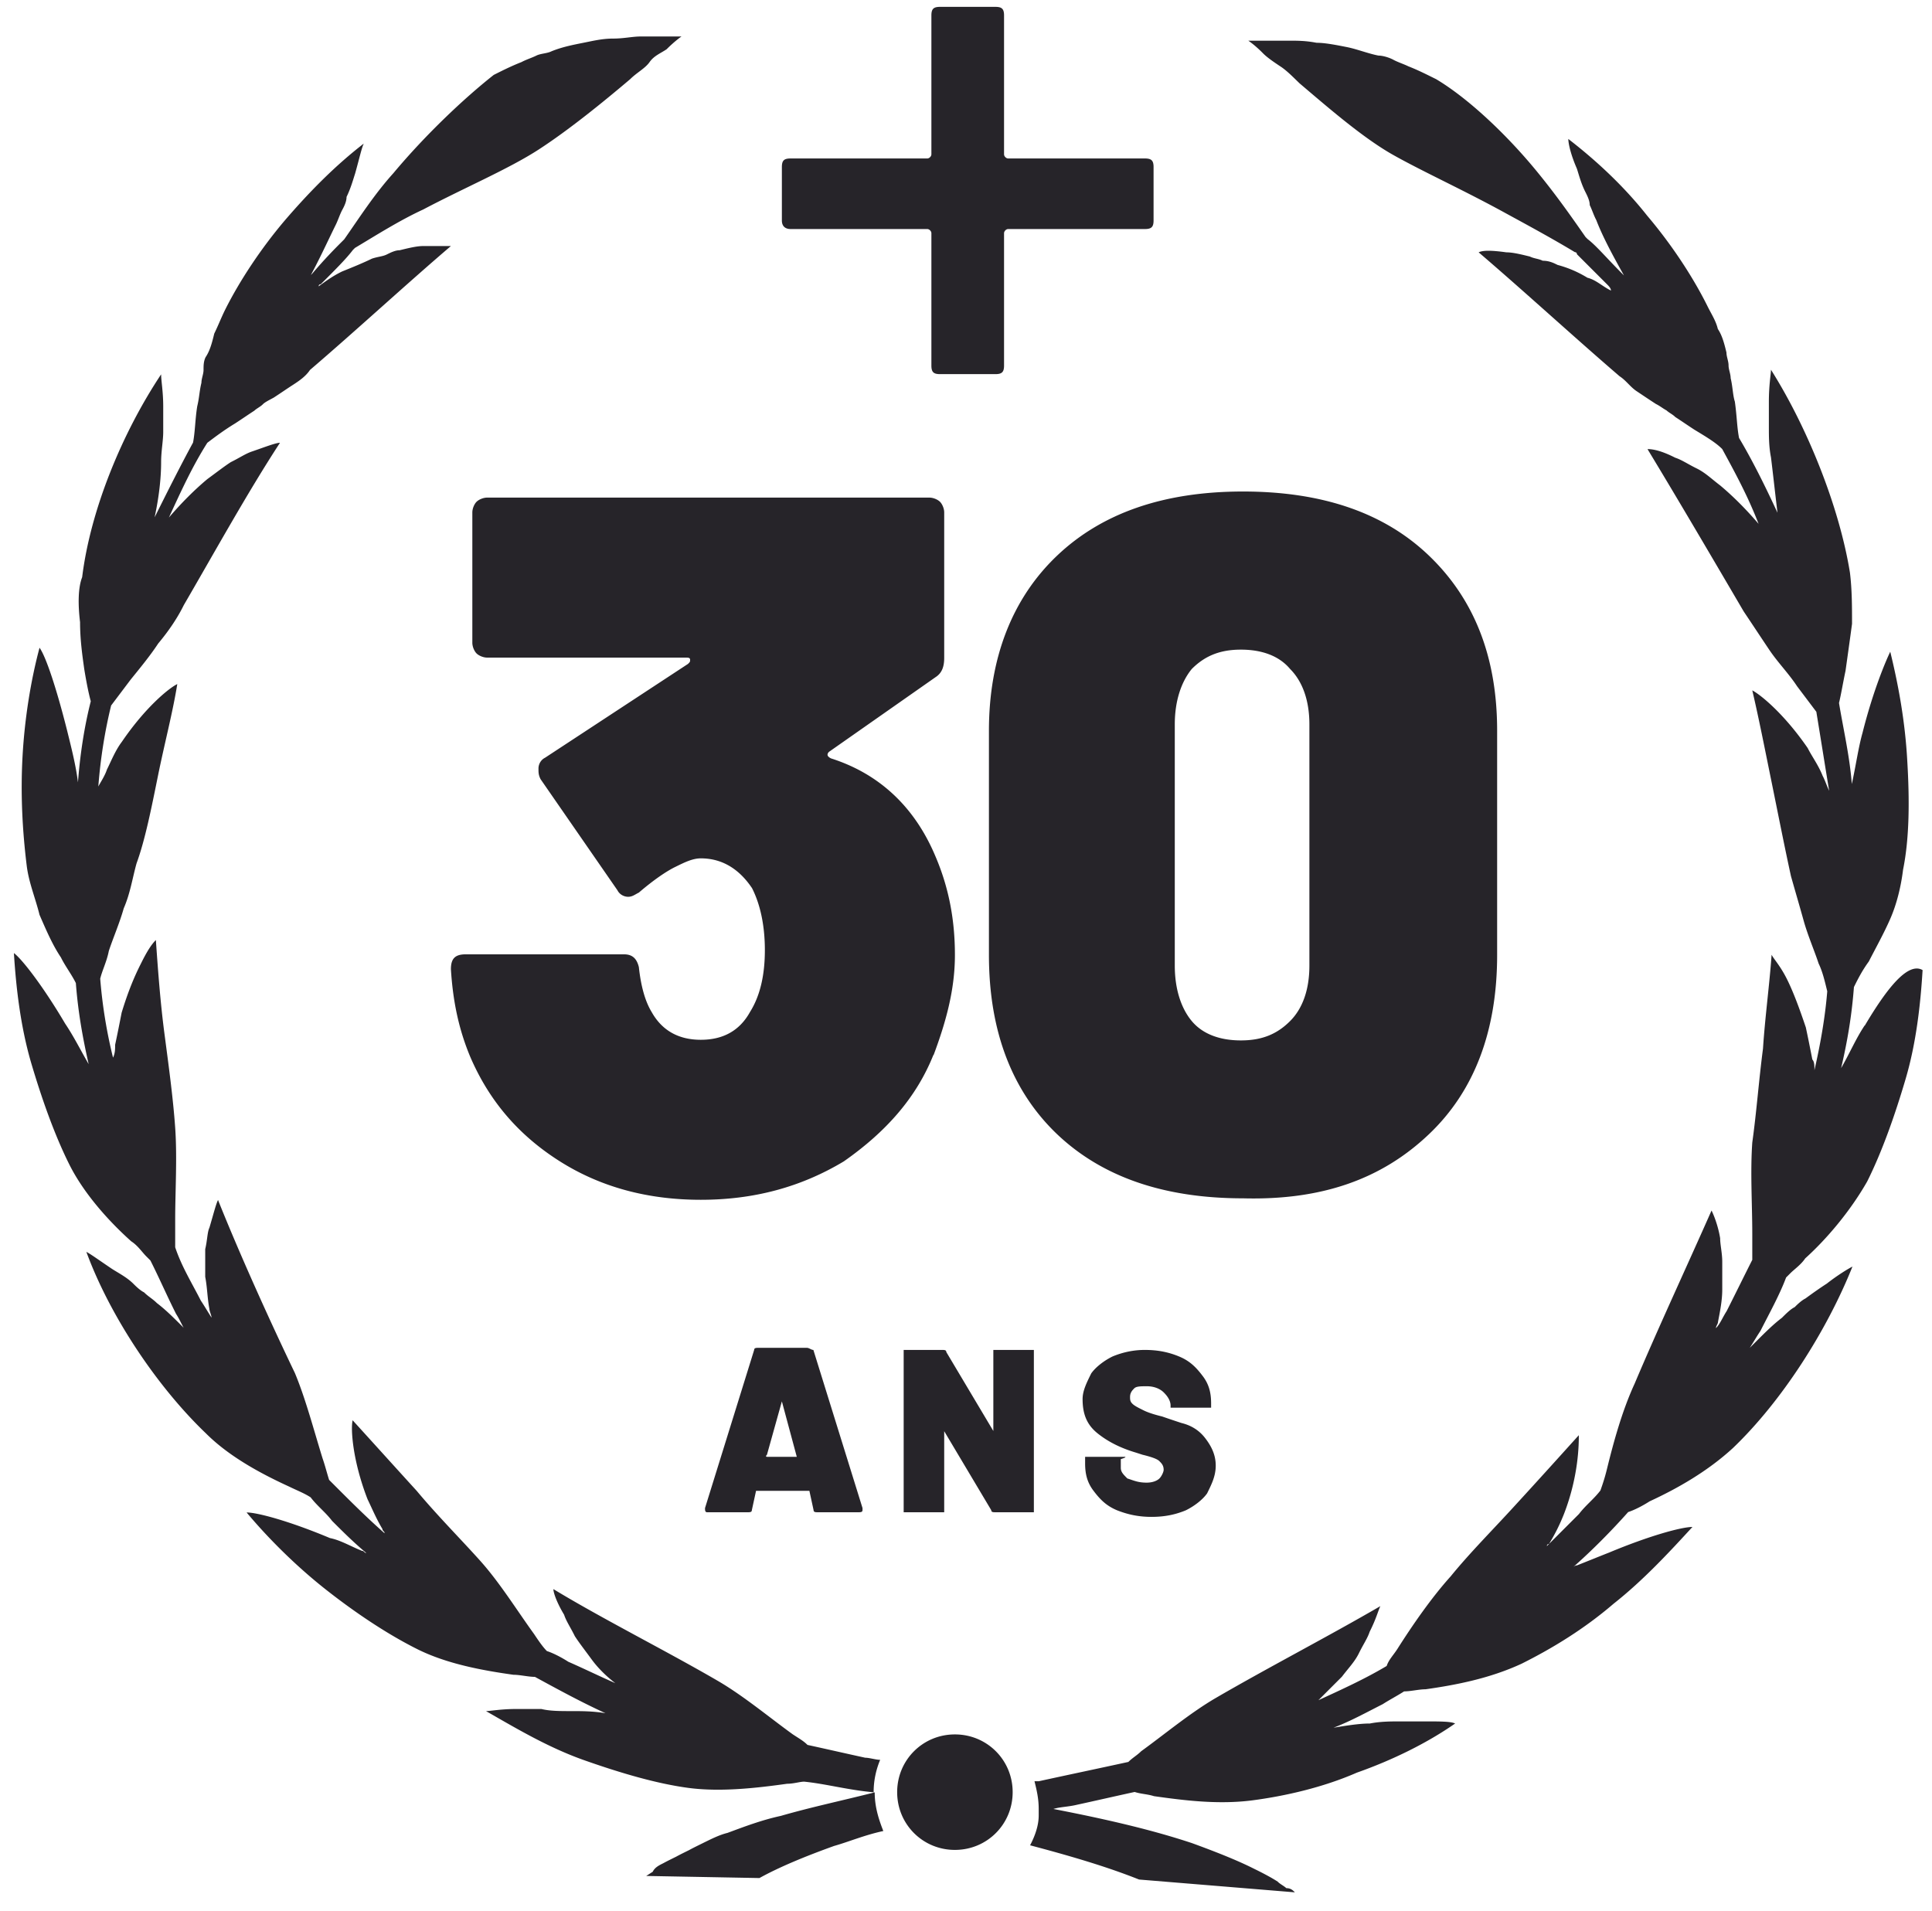
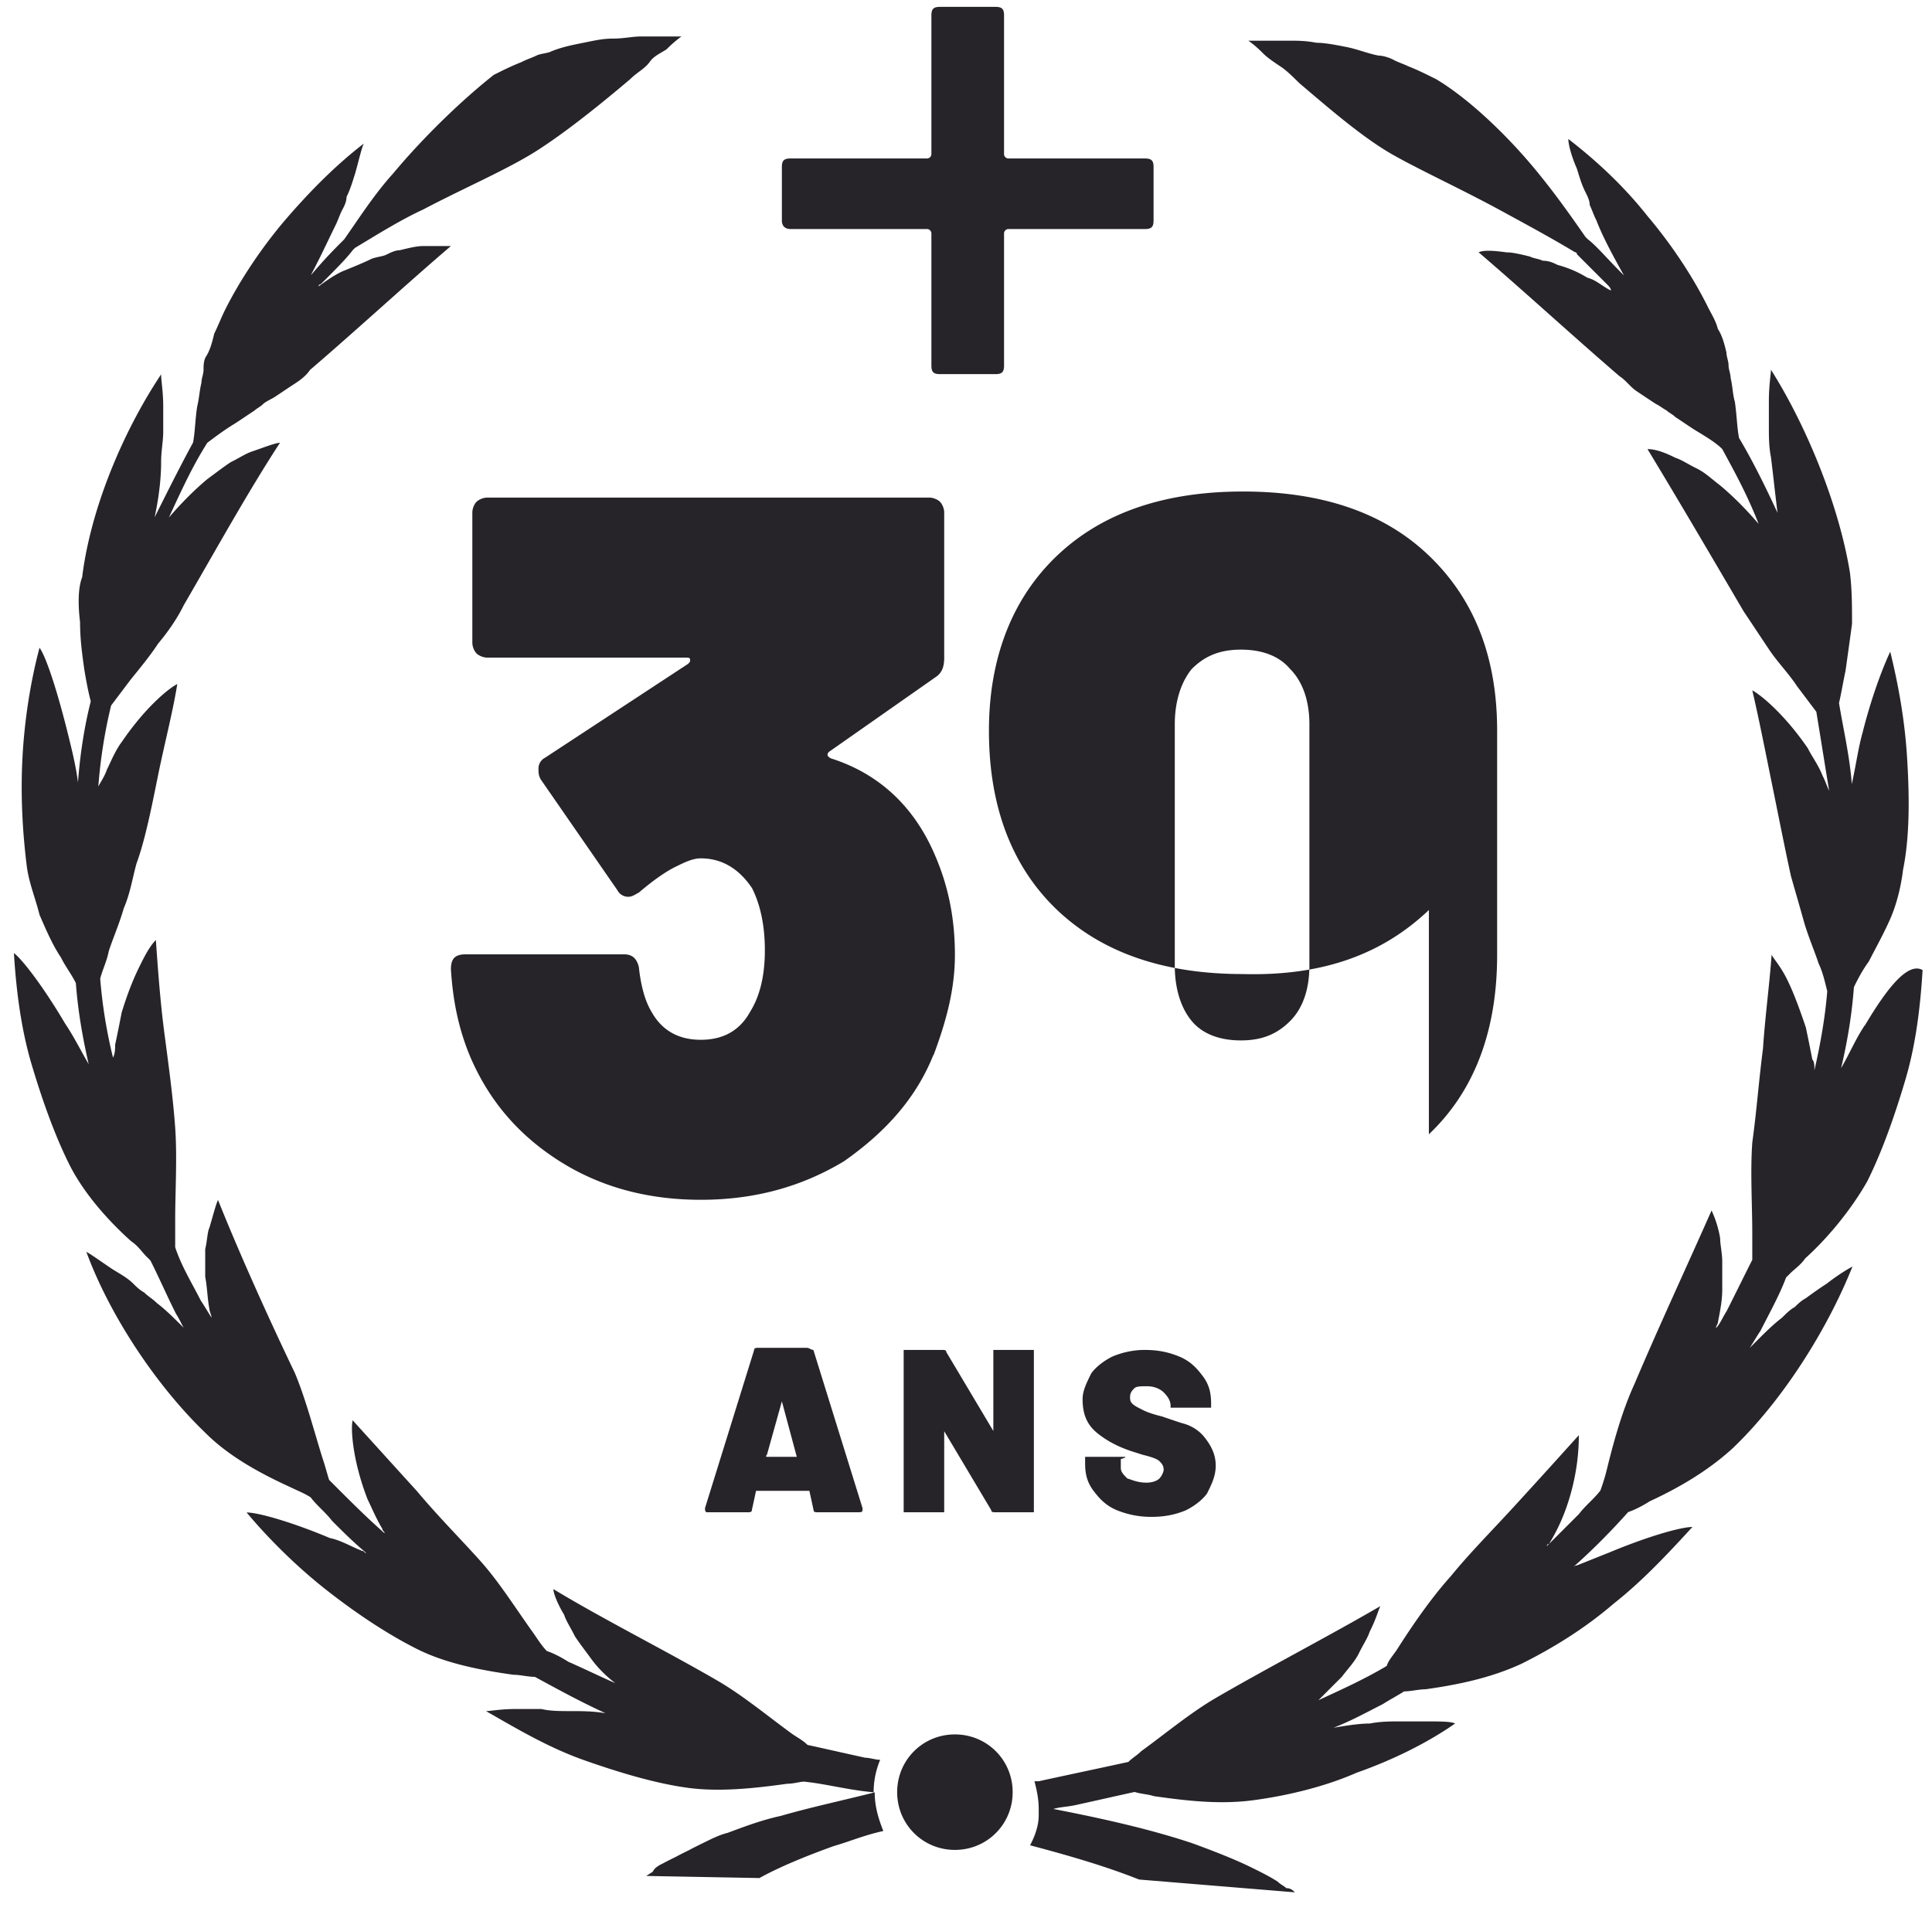
<svg xmlns="http://www.w3.org/2000/svg" width="92" height="91" fill="none">
-   <path fill="#262429" d="m44.962 68.157 2.24 3.76c0 .1.1.1.2.1h1.83v-7.73h-1.93v3.86l-2.24-3.76c0-.1-.1-.1-.2-.1h-1.83v7.73h1.93v-3.86c0-.066 0-.066 0 0Zm23.08-14.14c2.14-2.03 3.25-4.88 3.25-8.54v-10.68c0-3.56-1.12-6.3-3.25-8.34s-5.08-3.05-8.85-3.05c-3.77 0-6.71 1.02-8.85 3.05-2.14 2.03-3.25 4.88-3.25 8.34v10.68c0 3.66 1.12 6.51 3.25 8.54 2.14 2.03 5.08 3.05 8.85 3.05 3.76.1 6.61-.92 8.85-3.05Zm-12.1-8.03v-11.49c0-1.12.31-2.03.81-2.64.61-.61 1.32-.92 2.34-.92 1.02 0 1.83.31 2.34.92.61.61.92 1.53.92 2.64v11.49c0 1.12-.31 2.03-.92 2.64-.61.61-1.32.92-2.34.92-1.02 0-1.83-.31-2.34-.92-.51-.61-.81-1.53-.81-2.64Zm-11.49 4.27c.61-1.63 1.02-3.15 1.02-4.78 0-1.73-.31-3.25-.92-4.68-1.02-2.44-2.75-3.97-4.98-4.68-.2-.1-.2-.2-.1-.31l5.08-3.56c.31-.2.41-.51.41-.92v-6.92c0-.2-.1-.41-.2-.51-.1-.1-.31-.2-.51-.2h-21.05c-.2 0-.41.1-.51.2-.1.1-.2.31-.2.51v6.2c0 .2.1.41.2.51.1.1.31.2.51.2h9.46c.1 0 .2 0 .2.1s0 .1-.1.2l-6.81 4.47c-.2.1-.31.31-.31.51s0 .31.1.51l3.66 5.29c.1.2.31.31.51.31s.31-.1.51-.2c.71-.61 1.32-1.02 1.73-1.22.41-.2.81-.41 1.22-.41 1.02 0 1.83.51 2.44 1.42.41.81.61 1.83.61 2.95s-.2 2.14-.71 2.95c-.51.92-1.32 1.32-2.34 1.32-1.02 0-1.83-.41-2.34-1.32-.31-.51-.51-1.22-.61-2.14-.1-.41-.31-.61-.71-.61h-7.53c-.51 0-.71.2-.71.71.1 1.63.41 2.95.92 4.17.92 2.14 2.34 3.76 4.27 4.98 1.93 1.22 4.17 1.83 6.71 1.83s4.78-.61 6.81-1.83c2.03-1.42 3.46-3.05 4.27-5.08v.03Zm9.15 19.12h-1.93v.31c0 .51.1.92.41 1.32.31.41.61.71 1.12.92.51.2 1.02.31 1.63.31.61 0 1.12-.1 1.63-.31.41-.2.81-.51 1.02-.81.2-.41.41-.81.41-1.32s-.2-.92-.51-1.32-.71-.61-1.12-.71c-.61-.2-.92-.31-.92-.31-.41-.1-.71-.2-.92-.31-.2-.1-.41-.2-.51-.31-.1-.1-.1-.2-.1-.31 0-.2.1-.31.2-.41.1-.1.31-.1.61-.1s.61.1.81.31c.2.2.31.41.31.61v.1h1.93v-.2c0-.51-.1-.92-.41-1.32-.31-.41-.61-.71-1.12-.92-.51-.21-1.02-.31-1.63-.31-.51 0-1.02.1-1.53.31-.41.2-.81.51-1.02.81-.2.41-.41.81-.41 1.22 0 .71.2 1.22.71 1.63.51.41 1.12.71 1.83.92l.31.1c.41.1.71.2.81.31.1.1.2.2.2.41 0 .1-.1.31-.2.41-.1.1-.31.2-.61.2-.41 0-.61-.1-.92-.2-.2-.2-.31-.31-.31-.51v-.41c.31-.1.2-.1.2-.1l.03-.01Zm-15.15-5.19h-2.34c-.1 0-.2 0-.2.1l-2.34 7.53c0 .1 0 .2.1.2h1.93c.1 0 .2 0 .2-.1l.2-.92h2.54l.2.92c0 .1.1.1.2.1h1.93c.1 0 .2 0 .2-.1v-.1l-2.34-7.53c-.1 0-.2-.1-.31-.1h.03Zm-.51 5.19h-1.42s-.1 0 0-.1l.71-2.54.71 2.64c.067 0 .067 0 0 0Zm3.66 15.96c0-.51.1-1.02.31-1.53-.2 0-.51-.1-.71-.1-.92-.2-1.83-.41-2.75-.61-.2-.2-.41-.31-.71-.51-1.12-.81-2.34-1.83-3.56-2.54-2.44-1.42-5.49-2.95-7.83-4.37 0 .2.2.71.51 1.22.1.31.31.61.51 1.02.2.31.51.71.81 1.12.3.41.71.81 1.12 1.12-.71-.31-1.53-.71-2.24-1.02-.31-.2-.71-.41-1.02-.51-.2-.2-.41-.51-.61-.81-.81-1.12-1.63-2.44-2.54-3.46-.91-1.02-2.03-2.14-3.05-3.36-1.02-1.12-2.03-2.24-3.05-3.36-.1.41 0 1.93.71 3.76.2.41.41.92.71 1.42 0 .1.1.1.1.2-.92-.81-1.73-1.63-2.64-2.54-.1-.31-.2-.71-.31-1.02-.41-1.32-.81-2.85-1.32-4.07-1.22-2.54-2.64-5.69-3.66-8.24-.1.2-.2.61-.41 1.32-.1.2-.1.61-.2 1.02v1.32c.1.51.1 1.02.2 1.53 0 .1.1.31.1.41-.2-.31-.31-.51-.51-.81-.41-.81-.92-1.63-1.22-2.54v-1.32c0-1.32.1-2.95 0-4.37s-.31-2.95-.51-4.47c-.2-1.52-.31-3.05-.41-4.47-.2.2-.41.51-.71 1.12-.31.61-.61 1.32-.92 2.34-.1.51-.2 1.02-.31 1.53 0 .2 0 .41-.1.61a23.37 23.37 0 0 1-.61-3.76c.1-.41.31-.81.41-1.32.2-.61.51-1.32.71-2.03.31-.71.41-1.42.61-2.14.41-1.12.71-2.64 1.02-4.17.31-1.53.71-3.05.92-4.37-.41.2-1.53 1.12-2.64 2.75-.31.41-.51.92-.71 1.32-.1.31-.31.61-.41.81.1-1.32.31-2.64.61-3.86l.92-1.22c.41-.51.92-1.12 1.32-1.73.51-.61.92-1.22 1.22-1.83 1.42-2.44 3.05-5.39 4.58-7.73-.2 0-.71.2-1.32.41-.31.1-.61.31-1.02.51-.31.2-.71.51-1.12.81-.61.51-1.22 1.12-1.83 1.83.61-1.32 1.12-2.44 1.83-3.56.41-.31.81-.61 1.32-.92.31-.2.61-.41.92-.61.1-.1.31-.2.41-.31.1-.1.31-.2.51-.31.31-.2.61-.41.92-.61.31-.2.61-.41.81-.71 2.14-1.83 4.68-4.17 6.71-5.9h-1.32c-.31 0-.71.1-1.12.2-.2 0-.41.1-.61.2s-.41.1-.71.2c-.41.2-.92.41-1.42.61-.41.2-.71.41-1.12.71 0 0 0-.1.1-.1.71-.71 1.22-1.22 1.53-1.63l.1-.1c1.02-.61 2.14-1.32 3.25-1.83 1.93-1.02 4.07-1.93 5.49-2.85 1.42-.92 3.05-2.24 4.37-3.36.31-.31.71-.51.92-.81.21-.3.51-.41.81-.61.41-.41.71-.61.71-.61h-1.93c-.41 0-.81.1-1.32.1s-.92.1-1.42.2c-.5.1-1.02.2-1.53.41-.2.1-.51.1-.71.2-.2.1-.51.2-.71.31-.51.2-.92.41-1.32.61-1.42 1.12-3.25 2.85-4.78 4.68-.92 1.02-1.63 2.14-2.34 3.15l-.1.1c-.31.31-.81.81-1.42 1.53-.1.1-.2.2-.2.31.51-.92.92-1.83 1.32-2.64.1-.2.2-.51.31-.71.11-.2.2-.41.2-.61.2-.41.31-.81.41-1.12.2-.71.31-1.22.41-1.42-1.32 1.02-2.54 2.24-3.76 3.66-1.12 1.32-2.14 2.85-2.85 4.27-.2.41-.31.71-.51 1.12-.1.41-.2.81-.41 1.12-.1.2-.1.41-.1.61s-.1.41-.1.61c-.1.41-.1.71-.2 1.12-.1.61-.1 1.22-.2 1.73-.61 1.12-1.22 2.34-1.83 3.56.2-.92.31-1.83.31-2.64 0-.51.1-1.02.1-1.42v-1.22c0-.71-.1-1.22-.1-1.53-1.83 2.75-3.36 6.41-3.76 9.66-.2.51-.2 1.32-.1 2.14 0 .81.1 1.53.2 2.24.1.61.2 1.12.31 1.53-.31 1.22-.51 2.54-.61 3.86-.1-.81-.31-1.63-.51-2.44-.51-2.03-1.02-3.56-1.32-3.97-.41 1.53-.71 3.36-.81 5.19-.1 1.83 0 3.56.2 5.19.1.81.41 1.53.61 2.34.31.71.61 1.42 1.02 2.03.2.41.51.81.71 1.22.1 1.32.31 2.54.61 3.86-.41-.71-.71-1.32-1.12-1.93-1.02-1.73-2.03-3.05-2.44-3.36.1 1.63.31 3.46.81 5.19.51 1.73 1.12 3.46 1.83 4.88s1.93 2.75 2.95 3.66c.31.2.51.51.71.71l.2.2c.41.81.81 1.73 1.22 2.54.2.31.31.61.51.92 0-.1-.1-.2-.2-.31-.41-.41-.81-.81-1.22-1.12-.2-.2-.41-.31-.61-.51-.2-.1-.41-.31-.51-.41-.31-.31-.71-.51-1.02-.71-.61-.41-1.02-.71-1.22-.81 1.12 3.05 3.36 6.41 5.69 8.64 1.12 1.12 2.64 1.93 3.97 2.54.41.2.71.31 1.02.51.31.41.71.71 1.02 1.12.51.51 1.02 1.02 1.63 1.53-.1 0-.1-.1-.2-.1-.51-.2-1.02-.51-1.53-.61-1.93-.81-3.46-1.22-3.97-1.22 1.02 1.22 2.34 2.54 3.76 3.66s2.95 2.14 4.37 2.85 3.15 1.02 4.58 1.22c.31 0 .71.1 1.02.1 1.12.61 2.24 1.22 3.36 1.73-.61-.1-1.12-.1-1.63-.1-.51 0-1.02 0-1.42-.1h-1.22c-.71 0-1.22.1-1.42.1 1.42.81 2.95 1.73 4.68 2.34 1.73.61 3.46 1.12 4.98 1.32 1.53.2 3.25 0 4.68-.2.31 0 .61-.1.81-.1 1.02.1 2.14.41 3.36.51-1.63.41-3.05.71-4.47 1.12-.92.2-1.73.51-2.54.81-.41.1-.81.31-1.22.51-.2.1-.41.2-.61.31-.2.1-.41.2-.61.31-.2.1-.41.2-.61.31-.2.1-.41.2-.51.41l-.31.2 5.39.1c.92-.51 2.14-1.02 3.56-1.53.71-.2 1.42-.51 2.34-.71-.2-.51-.41-1.12-.41-1.83 0 .067 0 .067 0 0l-.05-.03Zm-3.96-74.43h6.51c.1 0 .2.1.2.2v6.3c0 .31.1.41.41.41h2.64c.31 0 .41-.1.41-.41v-6.3c0-.1.1-.2.2-.2h6.51c.31 0 .41-.1.41-.41v-2.54c0-.31-.1-.41-.41-.41h-6.51c-.1 0-.2-.1-.2-.2V.737c0-.31-.1-.41-.41-.41h-2.64c-.31 0-.41.1-.41.41v6.61c0 .1-.1.2-.2.2h-6.51c-.31 0-.41.1-.41.41v2.54c0 .31.2.41.41.41Zm51.15 37.93c-.41.61-.71 1.32-1.12 2.03.31-1.32.51-2.54.61-3.86.2-.41.41-.81.71-1.22.31-.61.71-1.32 1.02-2.03.31-.71.51-1.53.61-2.34.31-1.53.31-3.36.2-5.19-.1-1.83-.41-3.56-.81-5.19-.2.41-.81 1.83-1.32 3.86-.2.71-.31 1.53-.51 2.44-.1-1.32-.41-2.64-.61-3.86.1-.41.2-1.02.31-1.53.1-.71.2-1.42.31-2.24 0-.81 0-1.63-.1-2.44-.51-3.15-2.03-6.92-3.76-9.66 0 .2-.1.71-.1 1.53v1.22c0 .41 0 .92.1 1.42.1.81.2 1.73.31 2.64-.61-1.32-1.22-2.54-1.83-3.56-.1-.51-.1-1.02-.2-1.73-.1-.31-.1-.71-.2-1.12 0-.2-.1-.41-.1-.61s-.1-.41-.1-.61c-.1-.41-.2-.81-.41-1.12-.1-.41-.31-.71-.51-1.12-.71-1.42-1.73-2.95-2.85-4.27-1.12-1.42-2.44-2.64-3.76-3.66 0 .2.1.71.41 1.42.1.31.2.71.41 1.12.1.2.2.41.2.61.1.2.2.51.31.71.31.81.81 1.73 1.32 2.64l-.1-.1c-.71-.71-1.22-1.32-1.63-1.63l-.1-.1c-.71-1.02-1.42-2.03-2.34-3.15-1.42-1.73-3.25-3.46-4.78-4.37-.41-.2-.81-.41-1.32-.61-.2-.1-.51-.2-.71-.31-.2-.11-.51-.2-.71-.2-.51-.1-1.02-.31-1.53-.41-.51-.1-1.02-.2-1.42-.2-.51-.1-.92-.1-1.32-.1h-1.93s.31.2.71.61c.2.2.51.41.81.61.31.2.61.51.92.81 1.32 1.12 2.95 2.54 4.37 3.36 1.42.81 3.46 1.73 5.49 2.85 1.12.61 2.24 1.22 3.25 1.83 0 0 .1 0 .1.1l1.42 1.42c.1.1.2.2.2.31-.41-.2-.71-.51-1.12-.61a5.31 5.31 0 0 0-1.42-.61c-.2-.1-.41-.2-.71-.2-.2-.1-.41-.1-.61-.2-.41-.1-.81-.2-1.12-.2-.71-.1-1.12-.1-1.32 0 2.14 1.83 4.58 4.07 6.71 5.9.31.2.51.51.81.71.3.2.61.41.92.61.2.1.31.2.51.31.1.1.31.2.41.31.31.2.61.41.92.61.51.31 1.02.61 1.32.92.61 1.12 1.22 2.24 1.73 3.56-.61-.71-1.22-1.32-1.83-1.83-.41-.31-.71-.61-1.12-.81-.41-.2-.71-.41-1.02-.51-.61-.31-1.02-.41-1.32-.41 1.42 2.34 3.15 5.29 4.58 7.73.41.61.81 1.22 1.22 1.83.41.61.92 1.12 1.32 1.73l.92 1.22c.2 1.22.41 2.54.61 3.76-.1-.2-.2-.51-.31-.71-.2-.51-.51-.92-.71-1.32-1.12-1.63-2.24-2.54-2.64-2.75.31 1.32.61 2.85.92 4.37.31 1.52.61 3.05.92 4.47.2.71.41 1.42.61 2.14.2.71.51 1.42.71 2.03.2.41.31.92.41 1.32-.1 1.22-.31 2.44-.61 3.76 0-.2 0-.41-.1-.51-.1-.51-.2-1.02-.31-1.53-.31-.92-.61-1.73-.92-2.34-.31-.61-.61-.92-.71-1.12-.1 1.42-.31 2.95-.41 4.47-.2 1.53-.31 3.05-.51 4.47-.1 1.42 0 2.95 0 4.37v1.22c-.41.81-.81 1.63-1.22 2.44-.2.31-.31.61-.51.81 0-.1.1-.2.1-.31.1-.51.2-1.02.2-1.53v-1.32c0-.41-.1-.81-.1-1.12-.1-.61-.31-1.12-.41-1.32-1.12 2.54-2.54 5.59-3.66 8.24-.61 1.32-1.02 2.85-1.32 4.07-.1.41-.2.71-.31 1.02-.31.41-.71.71-1.02 1.12l-1.53 1.53c0-.1.1-.1.1-.1.31-.51.51-.92.71-1.42.71-1.83.71-3.36.71-3.76-.92 1.02-1.93 2.14-3.05 3.36-1.02 1.12-2.14 2.24-3.05 3.36-.92 1.02-1.83 2.34-2.54 3.46-.2.31-.41.51-.51.81-1.02.61-2.14 1.12-3.25 1.63l1.12-1.12c.31-.41.61-.71.81-1.12.2-.41.41-.71.51-1.02.31-.61.41-1.02.51-1.22-2.44 1.42-5.39 2.95-7.83 4.37-1.22.71-2.44 1.73-3.56 2.54-.2.2-.41.31-.61.51-1.42.31-2.85.61-4.27.92h-.2c.1.41.2.81.2 1.32v.31c0 .51-.2 1.02-.41 1.42 1.93.51 3.66 1.02 5.19 1.63l7.42.61c-.1-.1-.2-.2-.41-.2-.1-.1-.31-.2-.41-.31-.31-.2-.71-.41-1.12-.61-.81-.41-1.83-.81-2.95-1.22-1.83-.61-3.97-1.12-6.61-1.63.31-.1.71-.1 1.12-.2.92-.2 1.83-.41 2.75-.61.31.1.61.1.92.2 1.42.2 3.05.41 4.68.2 1.53-.2 3.36-.61 4.98-1.32 1.73-.61 3.36-1.42 4.68-2.34-.2-.1-.71-.1-1.42-.1h-1.22c-.41 0-.92 0-1.42.1-.51 0-1.12.1-1.73.2.81-.31 1.53-.71 2.34-1.12.31-.2.71-.41 1.02-.61.31 0 .71-.1 1.02-.1 1.42-.2 3.05-.51 4.58-1.22 1.42-.71 2.95-1.63 4.37-2.85 1.42-1.12 2.64-2.44 3.76-3.66-.51 0-2.03.41-3.97 1.22-.51.2-1.02.41-1.53.61-.1 0-.2.1-.2.1.92-.81 1.83-1.73 2.64-2.64.31-.1.71-.31 1.02-.51 1.32-.61 2.75-1.42 3.97-2.54 2.34-2.24 4.47-5.59 5.69-8.64-.2.1-.71.41-1.22.81-.31.2-.61.41-1.02.71-.2.1-.41.31-.51.41-.2.1-.41.31-.61.51-.41.31-.81.71-1.22 1.12l-.31.31c.2-.31.31-.51.51-.81.41-.81.92-1.73 1.22-2.54l.2-.2c.2-.2.51-.41.71-.71 1.02-.92 2.14-2.24 2.95-3.66.71-1.42 1.32-3.15 1.83-4.88s.71-3.56.81-5.19c-.71-.41-1.73.92-2.75 2.64h-.01Zm-43.32 33.76c-1.53 0-2.75 1.22-2.75 2.75s1.22 2.75 2.75 2.75 2.75-1.22 2.75-2.75-1.22-2.75-2.75-2.75Z" />
+   <path fill="#262429" d="m44.962 68.157 2.24 3.76c0 .1.1.1.2.1h1.83v-7.73h-1.93v3.86l-2.24-3.76c0-.1-.1-.1-.2-.1h-1.83v7.73h1.93v-3.86c0-.066 0-.066 0 0Zm23.08-14.14c2.14-2.03 3.25-4.88 3.25-8.54v-10.68c0-3.56-1.12-6.3-3.25-8.34s-5.08-3.05-8.85-3.05c-3.77 0-6.71 1.02-8.85 3.05-2.14 2.03-3.25 4.88-3.25 8.34c0 3.66 1.12 6.51 3.25 8.54 2.14 2.03 5.08 3.05 8.85 3.05 3.76.1 6.61-.92 8.85-3.05Zm-12.1-8.03v-11.49c0-1.12.31-2.03.81-2.64.61-.61 1.32-.92 2.34-.92 1.02 0 1.83.31 2.34.92.61.61.92 1.53.92 2.64v11.49c0 1.12-.31 2.03-.92 2.64-.61.61-1.32.92-2.34.92-1.02 0-1.83-.31-2.34-.92-.51-.61-.81-1.53-.81-2.64Zm-11.49 4.27c.61-1.63 1.02-3.15 1.02-4.78 0-1.73-.31-3.25-.92-4.68-1.02-2.44-2.75-3.97-4.98-4.68-.2-.1-.2-.2-.1-.31l5.08-3.56c.31-.2.41-.51.41-.92v-6.92c0-.2-.1-.41-.2-.51-.1-.1-.31-.2-.51-.2h-21.05c-.2 0-.41.1-.51.2-.1.1-.2.31-.2.51v6.2c0 .2.1.41.2.51.1.1.31.2.51.2h9.46c.1 0 .2 0 .2.1s0 .1-.1.2l-6.81 4.47c-.2.1-.31.31-.31.51s0 .31.1.51l3.66 5.29c.1.2.31.31.51.31s.31-.1.51-.2c.71-.61 1.32-1.02 1.73-1.22.41-.2.81-.41 1.22-.41 1.02 0 1.83.51 2.44 1.42.41.81.61 1.83.61 2.95s-.2 2.14-.71 2.95c-.51.92-1.32 1.32-2.34 1.32-1.02 0-1.83-.41-2.34-1.32-.31-.51-.51-1.22-.61-2.14-.1-.41-.31-.61-.71-.61h-7.53c-.51 0-.71.2-.71.71.1 1.63.41 2.95.92 4.17.92 2.14 2.34 3.76 4.27 4.98 1.93 1.22 4.17 1.83 6.71 1.83s4.78-.61 6.81-1.83c2.03-1.42 3.46-3.05 4.27-5.08v.03Zm9.15 19.12h-1.93v.31c0 .51.1.92.41 1.32.31.41.61.71 1.12.92.51.2 1.02.31 1.63.31.61 0 1.12-.1 1.63-.31.41-.2.81-.51 1.02-.81.2-.41.41-.81.41-1.32s-.2-.92-.51-1.32-.71-.61-1.12-.71c-.61-.2-.92-.31-.92-.31-.41-.1-.71-.2-.92-.31-.2-.1-.41-.2-.51-.31-.1-.1-.1-.2-.1-.31 0-.2.1-.31.2-.41.1-.1.31-.1.61-.1s.61.1.81.31c.2.2.31.41.31.61v.1h1.93v-.2c0-.51-.1-.92-.41-1.32-.31-.41-.61-.71-1.12-.92-.51-.21-1.02-.31-1.63-.31-.51 0-1.02.1-1.53.31-.41.2-.81.51-1.02.81-.2.41-.41.81-.41 1.22 0 .71.2 1.22.71 1.63.51.41 1.12.71 1.83.92l.31.1c.41.1.71.2.81.31.1.1.2.2.2.41 0 .1-.1.31-.2.41-.1.1-.31.2-.61.2-.41 0-.61-.1-.92-.2-.2-.2-.31-.31-.31-.51v-.41c.31-.1.2-.1.2-.1l.03-.01Zm-15.15-5.19h-2.34c-.1 0-.2 0-.2.1l-2.34 7.53c0 .1 0 .2.1.2h1.93c.1 0 .2 0 .2-.1l.2-.92h2.54l.2.92c0 .1.1.1.2.1h1.93c.1 0 .2 0 .2-.1v-.1l-2.34-7.53c-.1 0-.2-.1-.31-.1h.03Zm-.51 5.19h-1.42s-.1 0 0-.1l.71-2.54.71 2.64c.067 0 .067 0 0 0Zm3.66 15.96c0-.51.1-1.02.31-1.53-.2 0-.51-.1-.71-.1-.92-.2-1.83-.41-2.75-.61-.2-.2-.41-.31-.71-.51-1.12-.81-2.34-1.83-3.56-2.54-2.44-1.42-5.49-2.95-7.83-4.37 0 .2.2.71.51 1.22.1.31.31.61.51 1.02.2.31.51.71.81 1.12.3.41.71.81 1.12 1.12-.71-.31-1.53-.71-2.24-1.02-.31-.2-.71-.41-1.02-.51-.2-.2-.41-.51-.61-.81-.81-1.12-1.63-2.44-2.54-3.46-.91-1.02-2.03-2.14-3.05-3.36-1.02-1.12-2.03-2.24-3.05-3.36-.1.41 0 1.93.71 3.76.2.41.41.92.71 1.42 0 .1.1.1.1.2-.92-.81-1.73-1.63-2.64-2.54-.1-.31-.2-.71-.31-1.02-.41-1.32-.81-2.85-1.32-4.07-1.22-2.54-2.64-5.69-3.66-8.24-.1.2-.2.61-.41 1.32-.1.2-.1.61-.2 1.02v1.32c.1.51.1 1.02.2 1.53 0 .1.1.31.1.41-.2-.31-.31-.51-.51-.81-.41-.81-.92-1.63-1.22-2.54v-1.32c0-1.32.1-2.95 0-4.37s-.31-2.95-.51-4.47c-.2-1.52-.31-3.05-.41-4.47-.2.2-.41.51-.71 1.12-.31.61-.61 1.32-.92 2.34-.1.51-.2 1.02-.31 1.53 0 .2 0 .41-.1.61a23.37 23.37 0 0 1-.61-3.76c.1-.41.31-.81.41-1.32.2-.61.51-1.32.71-2.03.31-.71.41-1.42.61-2.14.41-1.12.71-2.64 1.02-4.17.31-1.53.71-3.05.92-4.37-.41.2-1.53 1.12-2.64 2.75-.31.41-.51.92-.71 1.32-.1.31-.31.61-.41.81.1-1.32.31-2.64.61-3.86l.92-1.22c.41-.51.92-1.12 1.32-1.73.51-.61.92-1.22 1.22-1.83 1.42-2.44 3.05-5.39 4.58-7.73-.2 0-.71.2-1.32.41-.31.1-.61.31-1.02.51-.31.2-.71.51-1.12.81-.61.51-1.22 1.12-1.83 1.83.61-1.32 1.12-2.44 1.83-3.56.41-.31.81-.61 1.32-.92.31-.2.61-.41.92-.61.1-.1.31-.2.41-.31.1-.1.31-.2.51-.31.31-.2.61-.41.92-.61.31-.2.61-.41.81-.71 2.14-1.83 4.68-4.17 6.71-5.9h-1.32c-.31 0-.71.1-1.12.2-.2 0-.41.1-.61.2s-.41.1-.71.2c-.41.2-.92.41-1.42.61-.41.2-.71.41-1.12.71 0 0 0-.1.1-.1.71-.71 1.22-1.22 1.53-1.63l.1-.1c1.02-.61 2.14-1.32 3.25-1.83 1.93-1.02 4.07-1.93 5.49-2.85 1.42-.92 3.05-2.24 4.37-3.36.31-.31.71-.51.92-.81.21-.3.51-.41.81-.61.41-.41.71-.61.71-.61h-1.93c-.41 0-.81.1-1.32.1s-.92.1-1.42.2c-.5.1-1.02.2-1.53.41-.2.1-.51.1-.71.2-.2.1-.51.2-.71.31-.51.2-.92.41-1.32.61-1.42 1.12-3.25 2.85-4.78 4.68-.92 1.02-1.63 2.14-2.34 3.15l-.1.1c-.31.31-.81.81-1.42 1.53-.1.1-.2.2-.2.31.51-.92.92-1.83 1.32-2.64.1-.2.2-.51.31-.71.11-.2.2-.41.2-.61.2-.41.31-.81.41-1.12.2-.71.31-1.22.41-1.42-1.32 1.02-2.54 2.24-3.76 3.66-1.12 1.32-2.14 2.85-2.85 4.27-.2.41-.31.71-.51 1.12-.1.41-.2.81-.41 1.12-.1.2-.1.41-.1.61s-.1.41-.1.61c-.1.41-.1.71-.2 1.12-.1.61-.1 1.22-.2 1.73-.61 1.12-1.22 2.34-1.83 3.56.2-.92.31-1.83.31-2.64 0-.51.1-1.02.1-1.42v-1.22c0-.71-.1-1.22-.1-1.53-1.83 2.75-3.36 6.41-3.76 9.66-.2.51-.2 1.32-.1 2.14 0 .81.1 1.53.2 2.24.1.61.2 1.12.31 1.53-.31 1.22-.51 2.54-.61 3.86-.1-.81-.31-1.63-.51-2.44-.51-2.03-1.02-3.56-1.32-3.97-.41 1.53-.71 3.36-.81 5.19-.1 1.83 0 3.56.2 5.19.1.81.41 1.53.61 2.34.31.71.61 1.42 1.02 2.03.2.41.51.81.71 1.22.1 1.32.31 2.54.61 3.86-.41-.71-.71-1.32-1.12-1.93-1.02-1.73-2.03-3.05-2.44-3.36.1 1.63.31 3.46.81 5.19.51 1.73 1.12 3.46 1.83 4.88s1.93 2.75 2.95 3.66c.31.2.51.51.71.71l.2.2c.41.81.81 1.73 1.22 2.54.2.31.31.61.51.92 0-.1-.1-.2-.2-.31-.41-.41-.81-.81-1.22-1.12-.2-.2-.41-.31-.61-.51-.2-.1-.41-.31-.51-.41-.31-.31-.71-.51-1.02-.71-.61-.41-1.02-.71-1.22-.81 1.12 3.05 3.36 6.41 5.69 8.64 1.12 1.12 2.64 1.93 3.97 2.54.41.2.71.31 1.02.51.31.41.71.71 1.02 1.12.51.51 1.02 1.02 1.63 1.53-.1 0-.1-.1-.2-.1-.51-.2-1.02-.51-1.53-.61-1.93-.81-3.46-1.22-3.97-1.22 1.02 1.22 2.34 2.54 3.76 3.66s2.95 2.14 4.37 2.85 3.15 1.02 4.58 1.22c.31 0 .71.1 1.02.1 1.12.61 2.24 1.22 3.36 1.73-.61-.1-1.12-.1-1.63-.1-.51 0-1.02 0-1.42-.1h-1.22c-.71 0-1.22.1-1.42.1 1.42.81 2.95 1.73 4.68 2.34 1.73.61 3.46 1.12 4.98 1.32 1.53.2 3.25 0 4.68-.2.31 0 .61-.1.81-.1 1.02.1 2.14.41 3.36.51-1.63.41-3.05.71-4.47 1.12-.92.2-1.73.51-2.54.81-.41.1-.81.31-1.22.51-.2.1-.41.2-.61.31-.2.1-.41.2-.61.31-.2.1-.41.2-.61.31-.2.1-.41.2-.51.41l-.31.2 5.39.1c.92-.51 2.14-1.02 3.56-1.53.71-.2 1.42-.51 2.34-.71-.2-.51-.41-1.12-.41-1.83 0 .067 0 .067 0 0l-.05-.03Zm-3.96-74.43h6.51c.1 0 .2.1.2.2v6.3c0 .31.1.41.41.41h2.64c.31 0 .41-.1.41-.41v-6.3c0-.1.1-.2.2-.2h6.51c.31 0 .41-.1.41-.41v-2.54c0-.31-.1-.41-.41-.41h-6.51c-.1 0-.2-.1-.2-.2V.737c0-.31-.1-.41-.41-.41h-2.64c-.31 0-.41.1-.41.41v6.61c0 .1-.1.2-.2.2h-6.51c-.31 0-.41.1-.41.41v2.54c0 .31.2.41.41.41Zm51.15 37.93c-.41.61-.71 1.32-1.12 2.03.31-1.32.51-2.54.61-3.86.2-.41.41-.81.71-1.22.31-.61.71-1.32 1.02-2.03.31-.71.51-1.53.61-2.34.31-1.53.31-3.36.2-5.19-.1-1.83-.41-3.56-.81-5.19-.2.41-.81 1.83-1.32 3.86-.2.71-.31 1.53-.51 2.44-.1-1.32-.41-2.64-.61-3.86.1-.41.2-1.02.31-1.53.1-.71.2-1.42.31-2.24 0-.81 0-1.63-.1-2.44-.51-3.15-2.03-6.92-3.76-9.66 0 .2-.1.71-.1 1.53v1.22c0 .41 0 .92.1 1.42.1.81.2 1.73.31 2.64-.61-1.32-1.22-2.54-1.83-3.56-.1-.51-.1-1.02-.2-1.73-.1-.31-.1-.71-.2-1.12 0-.2-.1-.41-.1-.61s-.1-.41-.1-.61c-.1-.41-.2-.81-.41-1.12-.1-.41-.31-.71-.51-1.12-.71-1.42-1.73-2.95-2.85-4.27-1.12-1.42-2.44-2.64-3.76-3.66 0 .2.1.71.41 1.42.1.31.2.71.41 1.12.1.2.2.41.2.61.1.2.2.51.31.71.31.81.81 1.73 1.32 2.64l-.1-.1c-.71-.71-1.22-1.32-1.63-1.63l-.1-.1c-.71-1.02-1.42-2.03-2.34-3.15-1.42-1.73-3.25-3.46-4.78-4.37-.41-.2-.81-.41-1.32-.61-.2-.1-.51-.2-.71-.31-.2-.11-.51-.2-.71-.2-.51-.1-1.02-.31-1.53-.41-.51-.1-1.02-.2-1.42-.2-.51-.1-.92-.1-1.32-.1h-1.93s.31.2.71.61c.2.2.51.41.81.61.31.2.61.51.92.81 1.32 1.12 2.95 2.54 4.37 3.36 1.42.81 3.46 1.73 5.49 2.85 1.12.61 2.24 1.22 3.25 1.83 0 0 .1 0 .1.1l1.42 1.42c.1.1.2.2.2.31-.41-.2-.71-.51-1.12-.61a5.31 5.31 0 0 0-1.42-.61c-.2-.1-.41-.2-.71-.2-.2-.1-.41-.1-.61-.2-.41-.1-.81-.2-1.12-.2-.71-.1-1.12-.1-1.32 0 2.14 1.83 4.58 4.07 6.71 5.9.31.2.51.51.81.71.3.2.61.41.92.61.2.1.31.2.51.31.1.1.31.2.41.31.31.2.61.41.92.61.51.31 1.02.61 1.32.92.61 1.12 1.22 2.24 1.73 3.56-.61-.71-1.22-1.32-1.83-1.83-.41-.31-.71-.61-1.12-.81-.41-.2-.71-.41-1.02-.51-.61-.31-1.02-.41-1.32-.41 1.42 2.34 3.15 5.29 4.58 7.73.41.61.81 1.22 1.22 1.83.41.61.92 1.12 1.32 1.73l.92 1.22c.2 1.22.41 2.54.61 3.76-.1-.2-.2-.51-.31-.71-.2-.51-.51-.92-.71-1.32-1.12-1.63-2.24-2.54-2.64-2.75.31 1.32.61 2.85.92 4.37.31 1.52.61 3.05.92 4.47.2.71.41 1.42.61 2.14.2.71.51 1.42.71 2.03.2.41.31.92.41 1.32-.1 1.22-.31 2.44-.61 3.76 0-.2 0-.41-.1-.51-.1-.51-.2-1.02-.31-1.53-.31-.92-.61-1.73-.92-2.34-.31-.61-.61-.92-.71-1.12-.1 1.42-.31 2.95-.41 4.47-.2 1.53-.31 3.05-.51 4.47-.1 1.42 0 2.95 0 4.37v1.22c-.41.81-.81 1.63-1.22 2.44-.2.31-.31.61-.51.81 0-.1.1-.2.1-.31.1-.51.2-1.02.2-1.53v-1.32c0-.41-.1-.81-.1-1.12-.1-.61-.31-1.12-.41-1.32-1.12 2.54-2.54 5.59-3.66 8.24-.61 1.32-1.02 2.85-1.32 4.07-.1.41-.2.71-.31 1.02-.31.41-.71.71-1.02 1.12l-1.53 1.53c0-.1.1-.1.1-.1.31-.51.51-.92.71-1.42.71-1.83.71-3.36.71-3.76-.92 1.02-1.93 2.14-3.05 3.36-1.02 1.12-2.14 2.24-3.05 3.36-.92 1.02-1.83 2.34-2.54 3.46-.2.31-.41.51-.51.81-1.02.61-2.14 1.12-3.25 1.63l1.12-1.12c.31-.41.61-.71.81-1.12.2-.41.41-.71.51-1.02.31-.61.41-1.02.51-1.22-2.44 1.42-5.39 2.95-7.83 4.37-1.22.71-2.44 1.73-3.56 2.54-.2.2-.41.31-.61.51-1.42.31-2.85.61-4.27.92h-.2c.1.41.2.81.2 1.32v.31c0 .51-.2 1.02-.41 1.42 1.93.51 3.66 1.02 5.19 1.63l7.42.61c-.1-.1-.2-.2-.41-.2-.1-.1-.31-.2-.41-.31-.31-.2-.71-.41-1.12-.61-.81-.41-1.83-.81-2.95-1.22-1.83-.61-3.97-1.12-6.61-1.63.31-.1.71-.1 1.12-.2.92-.2 1.83-.41 2.75-.61.31.1.61.1.92.2 1.42.2 3.05.41 4.68.2 1.53-.2 3.36-.61 4.98-1.32 1.73-.61 3.36-1.42 4.68-2.34-.2-.1-.71-.1-1.42-.1h-1.22c-.41 0-.92 0-1.42.1-.51 0-1.12.1-1.73.2.81-.31 1.53-.71 2.34-1.12.31-.2.71-.41 1.02-.61.31 0 .71-.1 1.02-.1 1.42-.2 3.05-.51 4.58-1.22 1.42-.71 2.95-1.63 4.37-2.85 1.42-1.12 2.64-2.44 3.76-3.66-.51 0-2.03.41-3.97 1.22-.51.2-1.02.41-1.53.61-.1 0-.2.1-.2.1.92-.81 1.83-1.73 2.64-2.64.31-.1.71-.31 1.02-.51 1.32-.61 2.75-1.42 3.97-2.54 2.34-2.24 4.47-5.59 5.69-8.64-.2.1-.71.41-1.22.81-.31.2-.61.41-1.02.71-.2.1-.41.31-.51.41-.2.1-.41.31-.61.51-.41.31-.81.71-1.22 1.12l-.31.31c.2-.31.31-.51.51-.81.41-.81.92-1.73 1.22-2.54l.2-.2c.2-.2.51-.41.71-.71 1.02-.92 2.14-2.24 2.95-3.66.71-1.42 1.32-3.15 1.83-4.88s.71-3.56.81-5.19c-.71-.41-1.73.92-2.75 2.64h-.01Zm-43.32 33.76c-1.53 0-2.75 1.22-2.75 2.75s1.22 2.75 2.75 2.75 2.75-1.22 2.75-2.75-1.22-2.75-2.75-2.75Z" />
</svg>